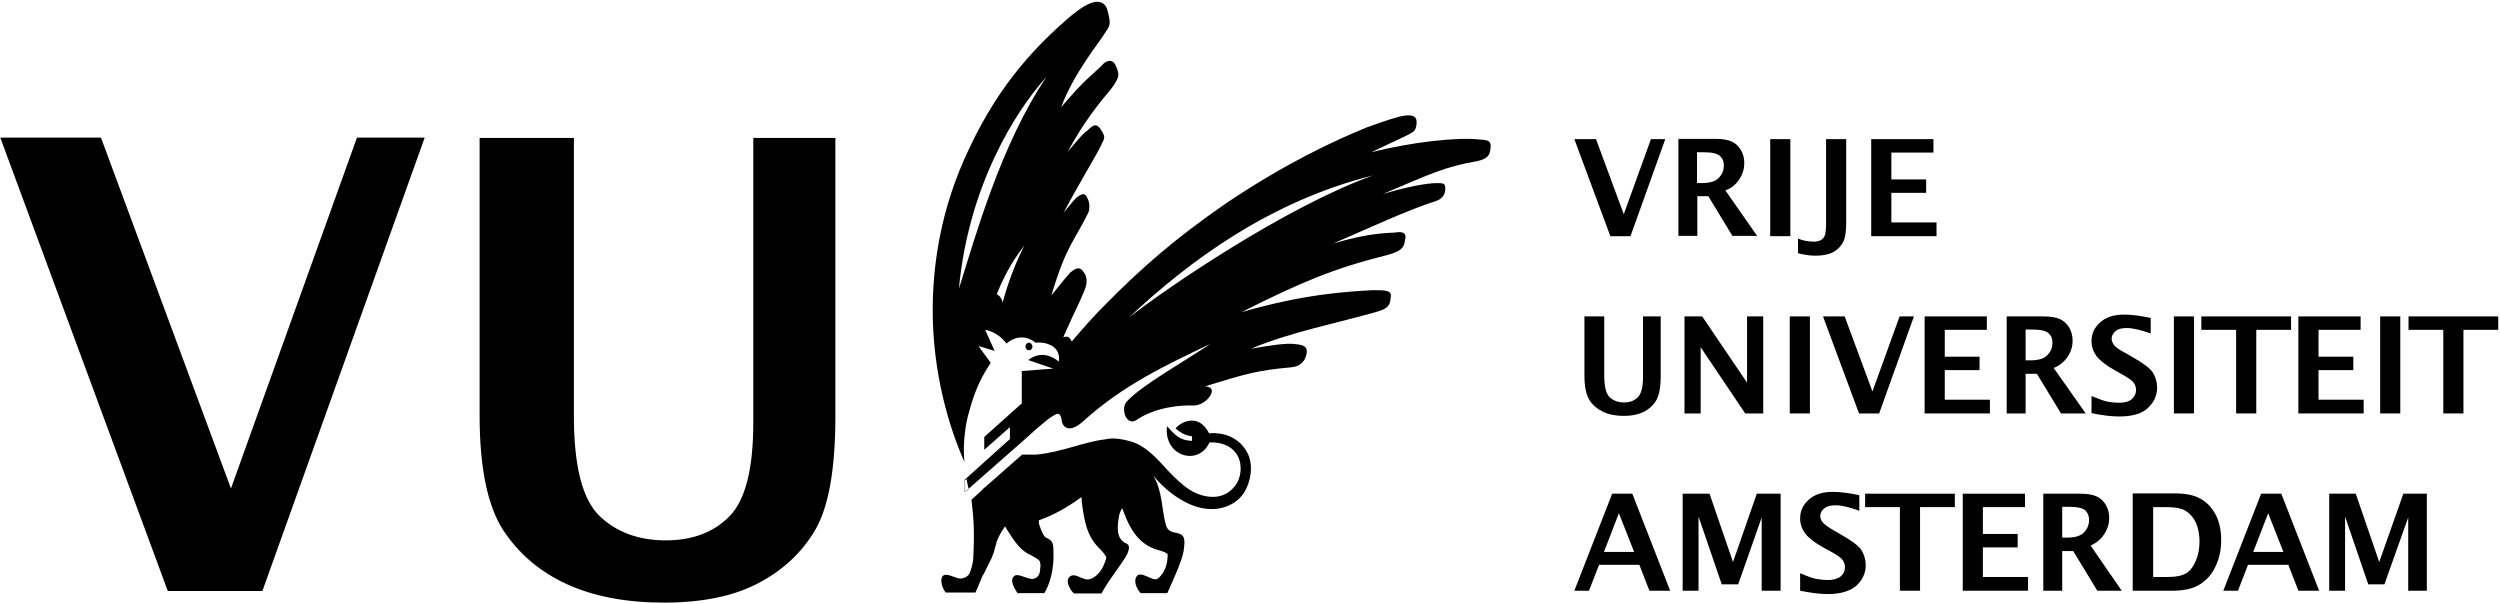
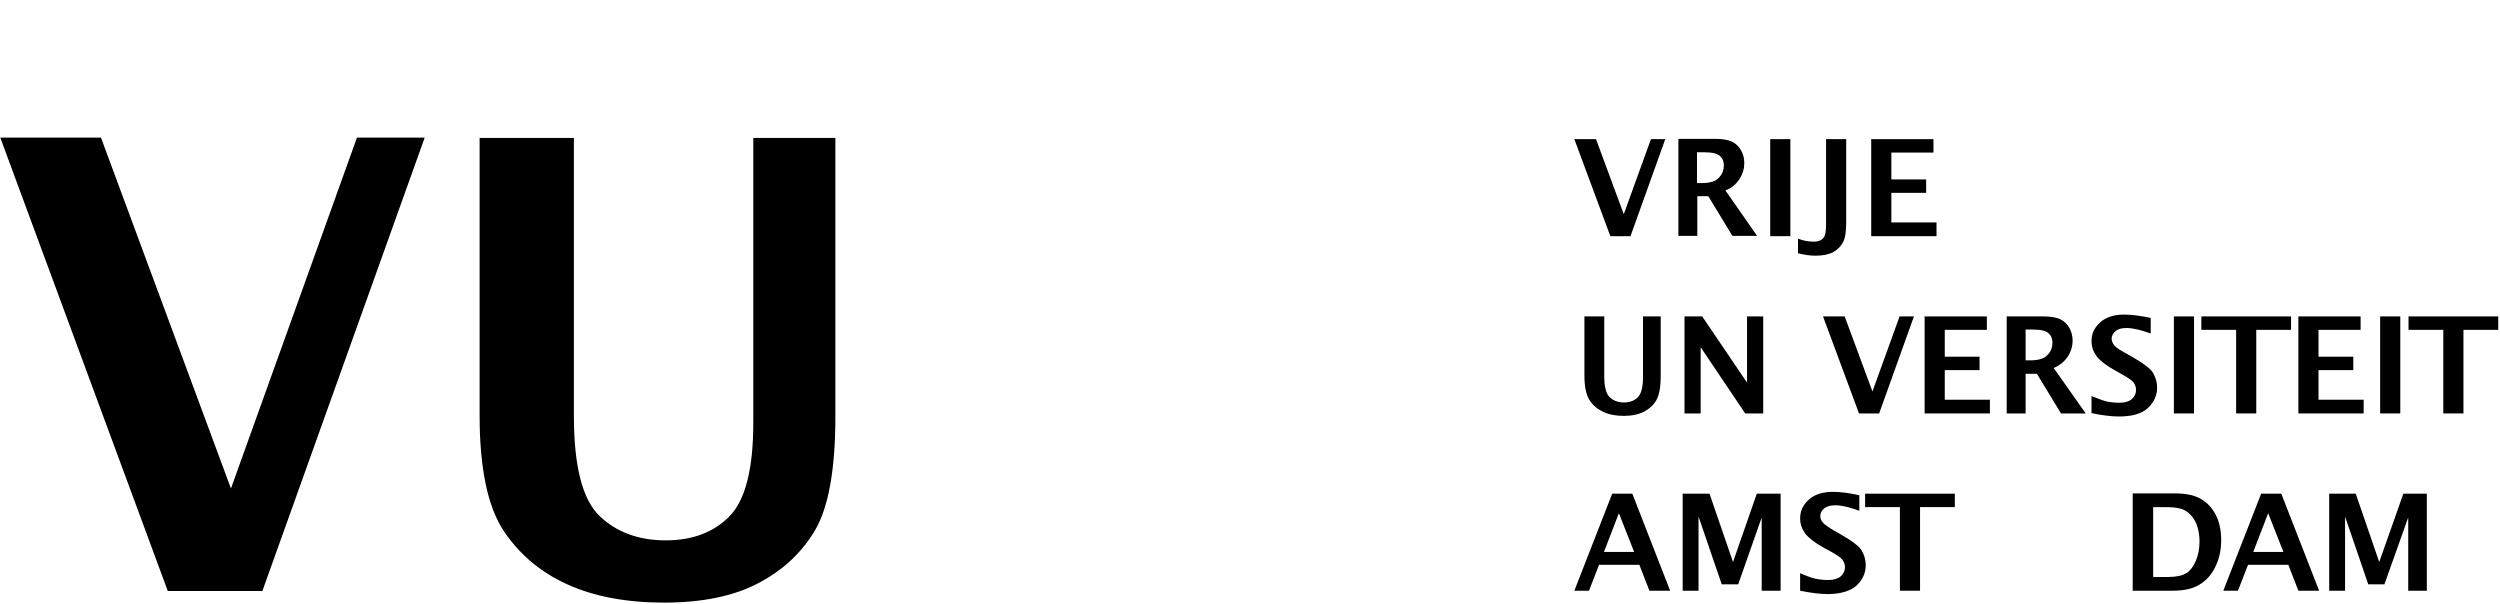
<svg xmlns="http://www.w3.org/2000/svg" width="1303" height="315" viewBox="0 0 1303 315" fill="none">
  <path d="M87.453 308.037L0.148 71.728H52.626L120.37 254.605L186.047 71.728H221.351L136.75 308.037H87.453Z" fill="black" />
  <path d="M249.975 216.439C249.975 243.791 254.109 263.669 262.219 276.232C270.489 288.795 281.62 298.178 295.614 304.538C309.609 310.899 326.465 314.08 346.025 314.08C365.903 314.08 382.441 310.74 395.322 303.902C408.362 297.064 418.222 287.682 425.06 275.914C431.898 263.987 435.396 244.428 435.396 217.075V71.887H392.619V220.256C392.619 244.428 388.484 260.648 380.215 269.076C371.946 277.504 360.814 281.639 346.979 281.639C332.826 281.639 321.217 277.345 312.471 268.917C303.566 260.33 299.113 242.996 299.113 216.757V71.887H249.975V216.439Z" fill="black" />
-   <path d="M770.776 72.682C774.433 73 777.614 72.682 776.819 77.453C776.5 80.792 775.546 82.701 769.981 83.973C753.283 86.835 745.809 90.493 720.683 101.147C732.928 97.49 743.106 95.422 749.307 95.422C752.488 95.422 753.283 95.74 753.283 98.285C753.283 101.624 751.534 103.692 748.353 104.805C733.723 109.417 713.368 118.958 694.921 126.909C714.004 121.184 723.387 121.502 727.362 121.184C729.907 120.707 733.564 120.707 732.292 125.16C731.815 129.135 730.384 130.885 722.909 132.952C694.921 139.949 677.747 147.264 647.055 162.69C679.655 153.307 701.123 152.035 715.435 151.24C722.432 151.24 725.613 151.24 724.818 155.215C724.5 158.873 723.705 160.781 717.503 162.53C697.625 168.255 672.658 173.026 651.985 181.772C661.049 180.182 670.273 178.592 675.52 179.387C679.973 179.864 681.722 180.977 680.927 184.635C680.132 188.61 677.27 191.155 672.658 191.473C655.006 193.063 649.44 194.812 628.131 201.332C632.266 201.65 632.266 204.195 630.517 206.58C628.767 209.283 625.269 211.351 622.088 211.351C615.568 211.033 602.528 212.146 592.669 218.666C587.262 222.8 583.764 213.1 587.262 209.283C595.054 200.696 618.272 187.815 630.835 179.228C607.617 190.36 585.672 200.537 564.84 219.302C557.843 225.822 554.344 222.959 553.549 220.097C553.072 216.758 552.436 214.372 549.414 216.44C546.87 217.712 544.962 219.62 540.509 223.278L533.035 229.957L502.821 256.514V249.994L526.356 228.843V222.641L512.998 234.409V227.73L532.558 210.238V193.381L548.937 192.109L535.897 187.656C542.895 182.249 549.414 186.384 551.8 188.451C552.118 187.338 552.595 182.727 548.142 180.182C546.075 179.069 543.69 178.274 539.714 178.592C533.671 173.821 527.628 176.207 524.607 179.069C519.677 172.549 513.475 171.913 513.475 171.913L518.405 182.886L509.977 180.341L516.338 189.087C512.68 194.812 508.386 201.809 505.047 214.849C503.457 219.779 501.866 229.957 502.502 238.862C502.502 239.498 502.662 240.134 502.662 240.77C494.71 222.959 486.123 194.494 486.123 161.735C486.123 140.585 489.463 109.894 505.206 77.294C521.426 42.627 541.145 23.226 556.094 10.027C563.409 3.825 567.066 1.757 570.883 0.962C573.586 0.644 576.131 1.757 577.085 4.938C578.993 11.935 578.675 13.048 576.767 15.911C572.314 23.226 560.069 37.379 553.072 55.825C566.589 40.241 566.112 41.99 574.222 34.198C575.971 31.813 579.629 30.064 581.537 34.198C583.605 38.969 583.287 39.923 580.742 44.058C578.675 47.715 568.02 57.575 556.571 79.043C561.977 72.523 565.158 68.865 566.748 68.07C568.656 66.321 570.883 63.3 573.586 67.275C576.926 72.046 575.176 72.523 573.904 75.704C572.791 78.566 562.136 96.059 554.344 110.848C559.91 104.328 560.546 102.738 563.568 101.465C565.158 100.67 566.112 101.783 566.907 103.533C568.02 105.918 568.02 108.939 567.225 110.848C559.91 125.796 555.775 127.863 547.983 153.943C554.185 146.151 554.98 145.356 557.843 142.016C559.592 140.744 562.454 138.041 564.681 141.698C566.271 143.448 567.066 146.628 565.476 150.763C561.818 159.668 561.023 160.304 554.185 175.729C556.571 175.093 557.366 175.57 558.638 177.956C564.681 170.8 570.406 164.439 575.494 159.35C594.736 139.79 612.547 124.206 639.104 105.918C669.318 85.563 694.921 73.477 712.573 66.321C721.478 63.141 728.793 60.596 732.133 60.278C735.472 59.801 738.335 60.278 738.335 63.459C738.335 66.321 737.54 68.229 736.267 68.865C731.656 71.728 727.998 72.841 714.799 79.361C735.79 73.954 760.121 71.41 770.776 72.682ZM522.539 157.76C524.13 152.035 527.31 141.062 533.83 128.022C526.674 137.405 523.176 144.402 519.518 153.307C521.108 154.261 522.221 155.533 522.539 157.76ZM499.799 150.445C508.227 123.57 521.744 75.067 545.439 40.082C529.059 58.052 504.729 97.172 499.799 150.445ZM588.375 165.552C607.935 150.127 670.273 107.667 715.594 91.447C662.003 104.805 619.544 136.133 588.375 165.552ZM651.031 238.067C648.168 230.275 640.535 225.027 630.199 225.822C624.474 214.849 615.25 220.097 612.706 223.278C615.568 225.822 617.954 226.935 621.293 227.412V229.798C614.773 229.479 612.706 226.935 608.253 222.164C606.345 237.749 624.633 243.315 630.358 230.593C638.945 230.275 644.193 234.25 645.942 239.657C647.691 245.064 645.942 251.107 643.08 253.969C637.832 260.171 629.563 260.171 621.929 256.355C617.318 253.969 612.229 249.039 607.935 244.428C601.415 237.113 597.758 233.932 592.828 231.388C590.125 230.116 587.421 229.479 584.718 229.002C583.128 228.684 581.537 228.525 580.106 228.525C578.516 228.525 577.244 228.684 575.971 229.002C564.84 230.275 553.549 235.681 540.032 236.954H532.717C528.264 240.929 524.13 244.428 520.631 247.608L512.044 255.082C512.044 255.241 512.044 255.241 512.044 255.241C508.386 258.581 506.319 260.489 506.319 260.489C507.273 268.599 507.591 272.416 507.591 279.731C507.591 285.774 507.273 288.636 507.273 291.181C506.955 293.725 506.478 295.951 505.683 297.86C505.206 299.768 503.616 301.199 500.912 301.517C498.527 301.994 493.12 297.86 491.212 300.404C489.622 302.471 491.53 307.401 492.961 308.832H508.386C510.295 304.857 510.931 302.63 512.044 300.245C513.316 298.337 514.429 295.474 515.383 293.725C516.497 291.976 517.451 289.272 518.087 287.523C518.405 285.774 519.2 283.866 519.359 282.593C520.472 279.731 521.903 277.028 523.017 275.596C523.335 275.119 523.653 274.642 523.812 274.324C524.448 275.278 525.084 276.392 525.561 277.187C529.218 282.911 532.399 287.364 537.488 289.431C539.555 290.545 540.827 291.34 541.622 292.135C542.417 292.93 542.417 295.315 542.099 296.747C542.099 298.814 541.304 300.722 539.237 301.517C535.897 302.789 530.332 297.86 528.264 300.563C526.356 302.63 528.582 306.606 530.332 309.15H544.326C547.665 303.585 549.096 296.11 549.096 289.909C549.096 283.389 549.096 281.798 545.121 280.208C543.849 279.413 542.576 276.232 541.463 272.893C541.463 272.575 541.463 271.78 541.463 271.144C548.142 268.917 555.616 264.942 563.727 259.058C563.727 260.171 563.727 261.125 563.886 262.238C565.158 271.144 566.271 279.254 572.95 285.774C574.699 287.523 576.29 289.431 576.608 290.545C576.608 291.34 575.494 294.202 574.858 295.474C573.268 298.814 569.929 301.676 567.384 301.994C564.045 302.471 560.069 298.019 557.366 300.722C554.98 303.107 558.161 308.037 559.751 309.309H574.063C578.834 300.722 585.195 293.407 587.58 288.636C588.852 285.297 588.852 283.866 586.308 282.911C581.696 280.208 582.173 274.483 583.446 267.963C583.764 266.85 584.4 265.737 584.877 264.783C588.375 274.642 592.987 283.866 603.801 286.728C605.55 287.046 608.253 288.318 608.571 288.795C608.571 289.272 608.571 291.34 608.253 292.93C607.776 296.11 605.868 299.768 603.483 301.517C600.938 303.585 594.418 296.747 592.192 300.722C590.602 303.903 593.305 308.037 594.577 309.15H608.412C612.229 300.563 615.727 292.93 616.841 287.523C617.795 281.003 617.795 278.618 612.865 277.664C610.321 277.346 608.094 276.391 607.458 272.734C605.55 266.214 605.868 255.241 600.938 247.767C606.345 254.287 612.388 258.899 617.636 261.602C629.722 268.122 642.125 265.737 648.168 257.15C652.621 249.994 652.621 242.678 651.031 238.067ZM534.466 180.659C534.466 181.772 535.261 182.567 536.216 182.567C537.329 182.567 538.124 181.772 538.124 180.659C538.124 179.705 537.329 178.592 536.216 178.592C535.261 178.592 534.466 179.546 534.466 180.659ZM502.98 250.312V256.514L504.888 254.923C504.411 253.174 504.093 251.425 503.775 249.675L502.98 250.312Z" fill="black" />
  <path d="M1213.98 307.878V257.309H1227.81L1240.06 292.93L1252.62 257.309H1264.86V307.878H1255.16V269.712L1242.76 304.539H1234.33L1222.25 269.235V307.878H1213.98Z" fill="black" />
  <path d="M1190.12 287.682H1174.38L1182.17 267.486L1190.12 287.682ZM1208.73 307.878L1189.01 257.309H1178.51L1158.79 307.878H1166.43L1171.68 294.361H1192.67L1197.91 307.878H1208.73Z" fill="black" />
  <path d="M1146.39 282.116C1146.39 285.933 1145.75 289.272 1144.48 292.294C1143.21 295.315 1141.46 297.541 1139.39 298.814C1137.17 300.086 1134.15 300.722 1130.01 300.722H1122.22V264.305H1128.58C1133.67 264.305 1137.49 264.942 1139.55 266.532C1141.78 267.963 1143.37 270.03 1144.64 272.734C1145.75 275.437 1146.39 278.618 1146.39 282.116ZM1157.68 281.48C1157.68 276.391 1156.73 271.939 1154.82 268.281C1152.91 264.624 1150.37 261.92 1147.03 260.012C1143.85 258.104 1139.23 257.149 1133.35 257.149H1111.56V307.878H1132.4C1138.44 307.878 1143.37 306.765 1146.87 304.379C1150.37 302.153 1153.07 298.973 1154.82 294.997C1156.73 291.021 1157.68 286.569 1157.68 281.48Z" fill="black" />
-   <path d="M1088.83 270.985C1088.83 273.37 1088.03 275.596 1086.28 277.346C1084.69 279.254 1081.67 280.208 1077.22 280.208H1074.83V264.147H1078.49C1082.62 264.147 1085.33 264.783 1086.76 265.896C1088.19 267.327 1088.83 268.917 1088.83 270.985ZM1096.78 278.3C1098.53 275.596 1099.32 272.893 1099.32 269.871C1099.32 267.327 1098.69 265.101 1097.57 263.192C1096.46 261.284 1094.87 259.694 1092.8 258.74C1090.73 257.786 1087.87 257.309 1083.9 257.309H1064.97V307.878H1074.83V287.205H1080.56L1093.12 307.878H1105.84L1089.62 284.343C1092.8 282.911 1095.19 280.844 1096.78 278.3Z" fill="black" />
-   <path d="M1022.99 307.878V257.309H1055.43V264.306H1033.48V278.3H1051.61V285.297H1033.48V300.722H1057.02V307.878H1022.99Z" fill="black" />
  <path d="M990.23 307.878V264.306H972.102V257.309H1018.85V264.306H1000.73V307.878H990.23Z" fill="black" />
  <path d="M938.388 298.814C942.363 300.563 945.226 301.517 947.293 301.835C949.201 302.153 951.11 302.312 952.7 302.312C955.562 302.312 957.788 301.676 959.379 300.404C960.81 299.132 961.605 297.542 961.605 295.633C961.605 294.202 961.128 292.93 960.333 291.817C959.538 290.704 957.47 289.272 954.29 287.523L950.791 285.615C945.862 282.911 942.681 280.367 940.932 278.141C939.183 275.755 938.229 273.211 938.229 270.19C938.229 266.373 939.66 263.193 942.681 260.489C945.544 257.786 949.837 256.354 955.244 256.354C959.379 256.354 963.831 256.991 969.079 258.104V266.214C963.831 264.306 959.697 263.352 956.675 263.352C954.131 263.352 952.223 263.829 950.791 264.942C949.519 266.055 948.724 267.327 948.724 268.917C948.724 270.031 949.042 271.144 949.996 272.257C950.791 273.211 952.7 274.642 955.88 276.55L959.538 278.618C965.104 281.798 968.761 284.502 970.192 286.728C971.624 289.113 972.419 291.658 972.419 294.52C972.419 298.655 970.828 302.153 967.648 305.175C964.467 308.037 959.379 309.627 952.541 309.627C948.406 309.627 943.635 308.991 938.229 307.878V298.814H938.388Z" fill="black" />
  <path d="M877.006 307.878V257.309H891L903.245 292.93L915.649 257.309H928.053V307.878H918.193V269.712L905.948 304.539H897.361L885.275 269.235V307.878H877.006Z" fill="black" />
  <path d="M851.72 287.682H835.976L843.768 267.486L851.72 287.682ZM870.484 307.878L850.765 257.309H840.27L820.551 307.878H828.184L833.432 294.361H854.423L859.671 307.878H870.484Z" fill="black" />
  <path d="M1251.03 164.916H1240.54V215.486H1251.03V164.916Z" fill="black" />
  <path d="M1197.91 215.486V164.916H1230.35V171.913H1208.41V185.907H1226.54V192.904H1208.41V208.329H1231.94V215.486H1197.91Z" fill="black" />
  <path d="M1165.47 215.486V171.913H1147.34V164.916H1194.1V171.913H1175.97V215.486H1165.47Z" fill="black" />
  <path d="M1143.53 164.916H1133.03V215.486H1143.53V164.916Z" fill="black" />
  <path d="M1090.1 206.421C1094.07 208.012 1096.93 209.125 1099 209.443C1100.91 209.761 1102.82 209.92 1104.41 209.92C1107.43 209.92 1109.66 209.284 1111.09 208.012C1112.52 206.739 1113.31 205.149 1113.31 203.241C1113.31 201.81 1112.84 200.537 1112.04 199.424C1111.25 198.311 1109.18 196.88 1106 195.131L1102.66 193.222C1097.73 190.519 1094.55 187.975 1092.8 185.748C1091.05 183.363 1090.1 180.818 1090.1 177.797C1090.1 173.98 1091.53 170.8 1094.55 168.097C1097.41 165.393 1101.7 163.962 1107.11 163.962C1111.25 163.962 1115.7 164.598 1120.95 165.711V173.821C1115.7 171.913 1111.56 170.959 1108.38 170.959C1105.84 170.959 1103.93 171.436 1102.66 172.549C1101.39 173.662 1100.59 174.935 1100.59 176.525C1100.59 177.797 1101.07 178.751 1101.86 179.864C1102.66 180.977 1104.57 182.25 1107.75 183.999L1111.4 186.066C1116.97 189.247 1120.63 191.95 1122.06 194.176C1123.49 196.562 1124.29 199.106 1124.29 201.969C1124.29 206.103 1122.7 209.602 1119.52 212.623C1116.33 215.645 1111.25 217.076 1104.41 217.076C1100.27 217.076 1095.5 216.44 1090.1 215.327V206.421Z" fill="black" />
  <path d="M1069.74 178.592C1069.74 180.977 1068.95 183.204 1067.2 184.953C1065.61 186.861 1062.59 187.815 1058.13 187.815H1055.75V171.754H1059.41C1063.54 171.754 1066.24 172.39 1067.67 173.662C1069.11 174.935 1069.74 176.525 1069.74 178.592ZM1077.69 185.907C1079.44 183.204 1080.24 180.5 1080.24 177.479C1080.24 174.935 1079.6 172.708 1078.49 170.8C1077.38 168.892 1075.79 167.301 1073.72 166.347C1071.65 165.393 1068.79 164.916 1064.81 164.916H1045.89V215.486H1055.75V194.812H1061.63L1074.19 215.486H1087.08L1070.38 191.791C1073.56 190.519 1075.94 188.452 1077.69 185.907Z" fill="black" />
  <path d="M1003.11 215.486V164.916H1035.55V171.913H1013.61V185.907H1031.74V192.904H1013.61V208.329H1037.14V215.486H1003.11Z" fill="black" />
  <path d="M968.921 215.486L950.156 164.916H961.447L975.918 204.036L990.071 164.916H997.545L979.417 215.486H968.921Z" fill="black" />
-   <path d="M943.32 164.916H932.824V215.486H943.32V164.916Z" fill="black" />
  <path d="M877.959 215.486V164.916H887.182L910.559 199.424V164.916H918.987V215.486H909.605L886.387 180.977V215.486H877.959Z" fill="black" />
  <path d="M825.641 164.916H836.136V195.926C836.136 201.491 837.09 205.308 838.999 207.057C840.907 208.807 843.292 209.761 846.473 209.761C849.494 209.761 851.88 208.807 853.629 207.057C855.378 205.308 856.332 201.81 856.332 196.721V164.916H865.556V195.926C865.556 201.81 864.76 205.944 863.329 208.489C861.898 211.033 859.672 213.1 856.968 214.531C854.106 215.963 850.607 216.758 846.473 216.758C842.338 216.758 838.681 216.122 835.659 214.69C832.638 213.259 830.252 211.351 828.503 208.648C826.754 205.944 825.8 201.651 825.8 195.767V164.916H825.641Z" fill="black" />
  <path d="M975.281 123.092V72.522H1007.72V79.519H985.777V93.514H1003.91V100.511H985.777V115.936H1009.31V123.092H975.281Z" fill="black" />
  <path d="M937.117 124.364C939.821 125.477 942.683 125.954 945.546 125.954C946.818 125.954 947.931 125.636 948.726 125.318C949.68 124.841 950.475 124.046 950.952 123.092C951.429 121.979 951.747 119.912 951.747 116.731V72.522H962.243V115.777C962.243 120.548 961.766 124.046 960.653 126.114C959.54 128.34 957.79 130.089 955.564 131.361C953.179 132.633 950.157 133.27 946.182 133.27C943.319 133.27 940.298 132.792 937.117 131.997V124.364Z" fill="black" />
  <path d="M933.14 72.522H922.645V123.092H933.14V72.522Z" fill="black" />
  <path d="M898.474 86.198C898.474 88.584 897.679 90.81 895.929 92.559C894.339 94.468 891.318 95.422 886.865 95.422H884.48V79.36H888.137C892.272 79.36 894.975 79.996 896.406 81.269C897.838 82.541 898.474 84.131 898.474 86.198ZM906.584 93.354C908.333 90.651 909.128 87.948 909.128 84.926C909.128 82.382 908.492 80.156 907.379 78.247C906.266 76.339 904.676 74.749 902.608 73.794C900.541 72.84 897.679 72.363 893.703 72.363H874.779V122.933H884.639V102.26H890.364L902.926 122.933H915.807L899.269 99.238C902.449 98.125 904.835 96.058 906.584 93.354Z" fill="black" />
  <path d="M839.316 123.092L820.551 72.522H831.842L846.313 111.642L860.466 72.522H867.94L849.811 123.092H839.316Z" fill="black" />
  <path d="M1283.95 215.486V171.913H1302.08V164.916H1255.32V171.913H1273.45V215.486H1283.95Z" fill="black" />
</svg>